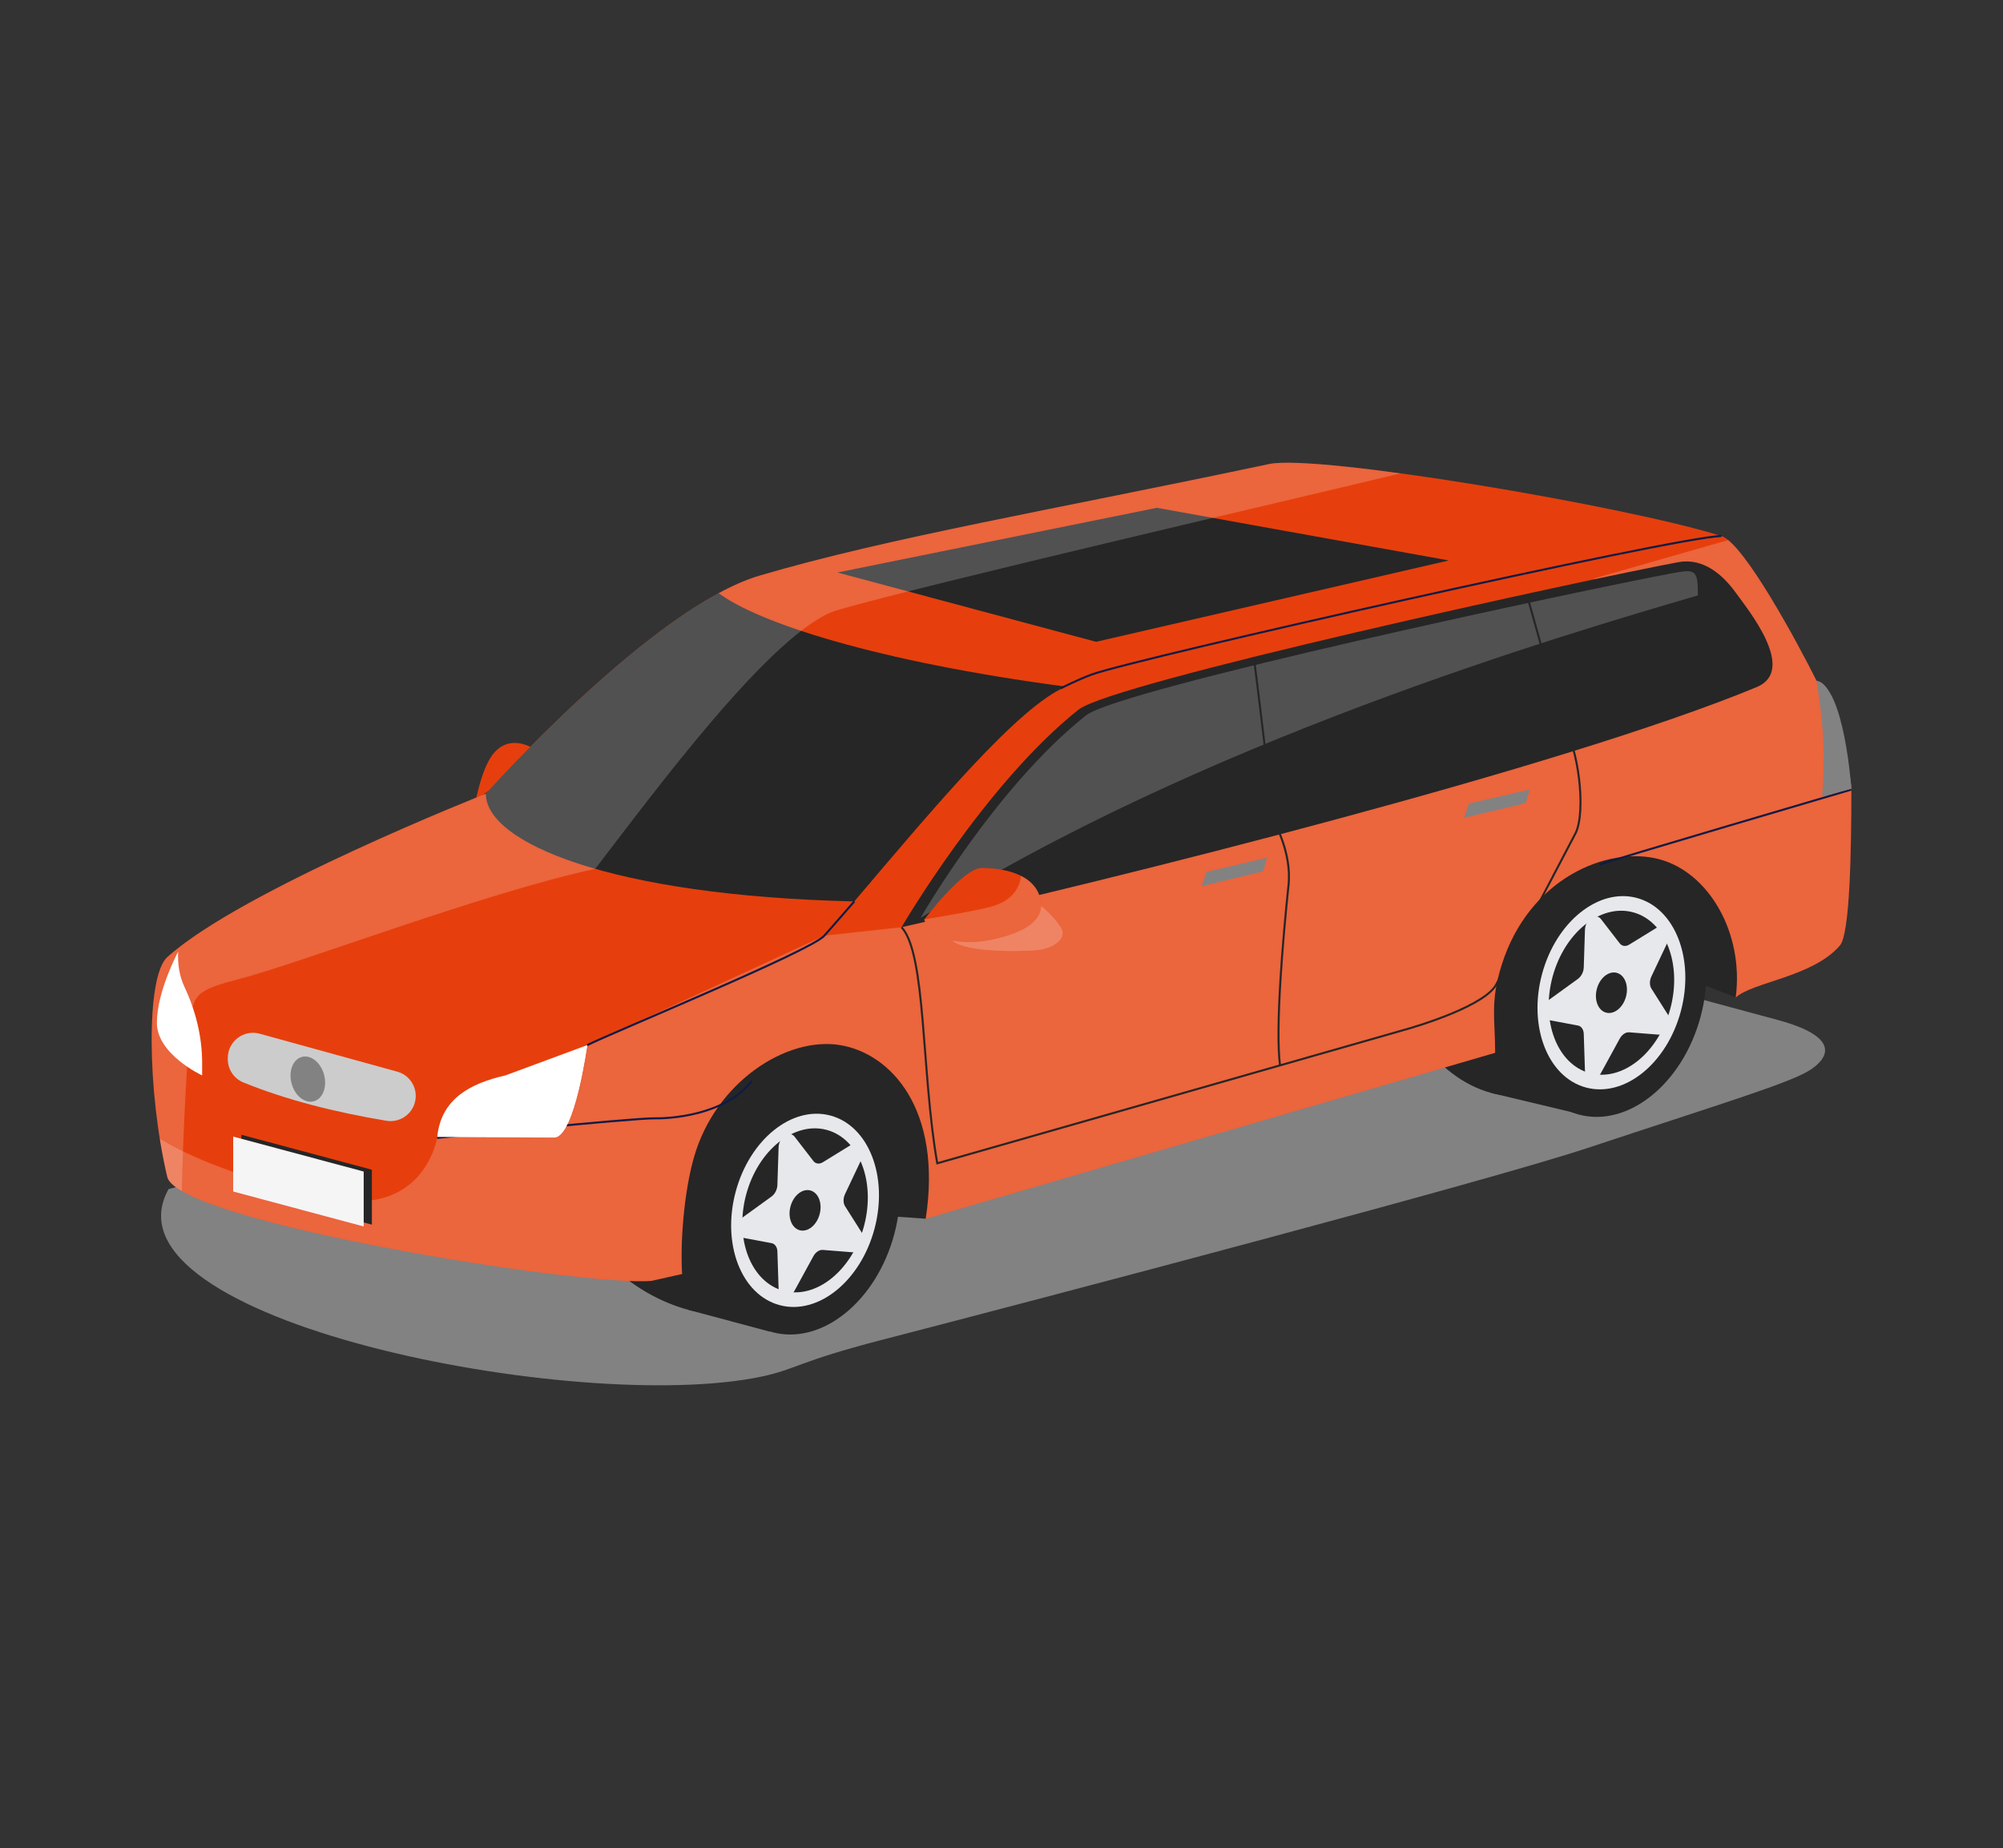
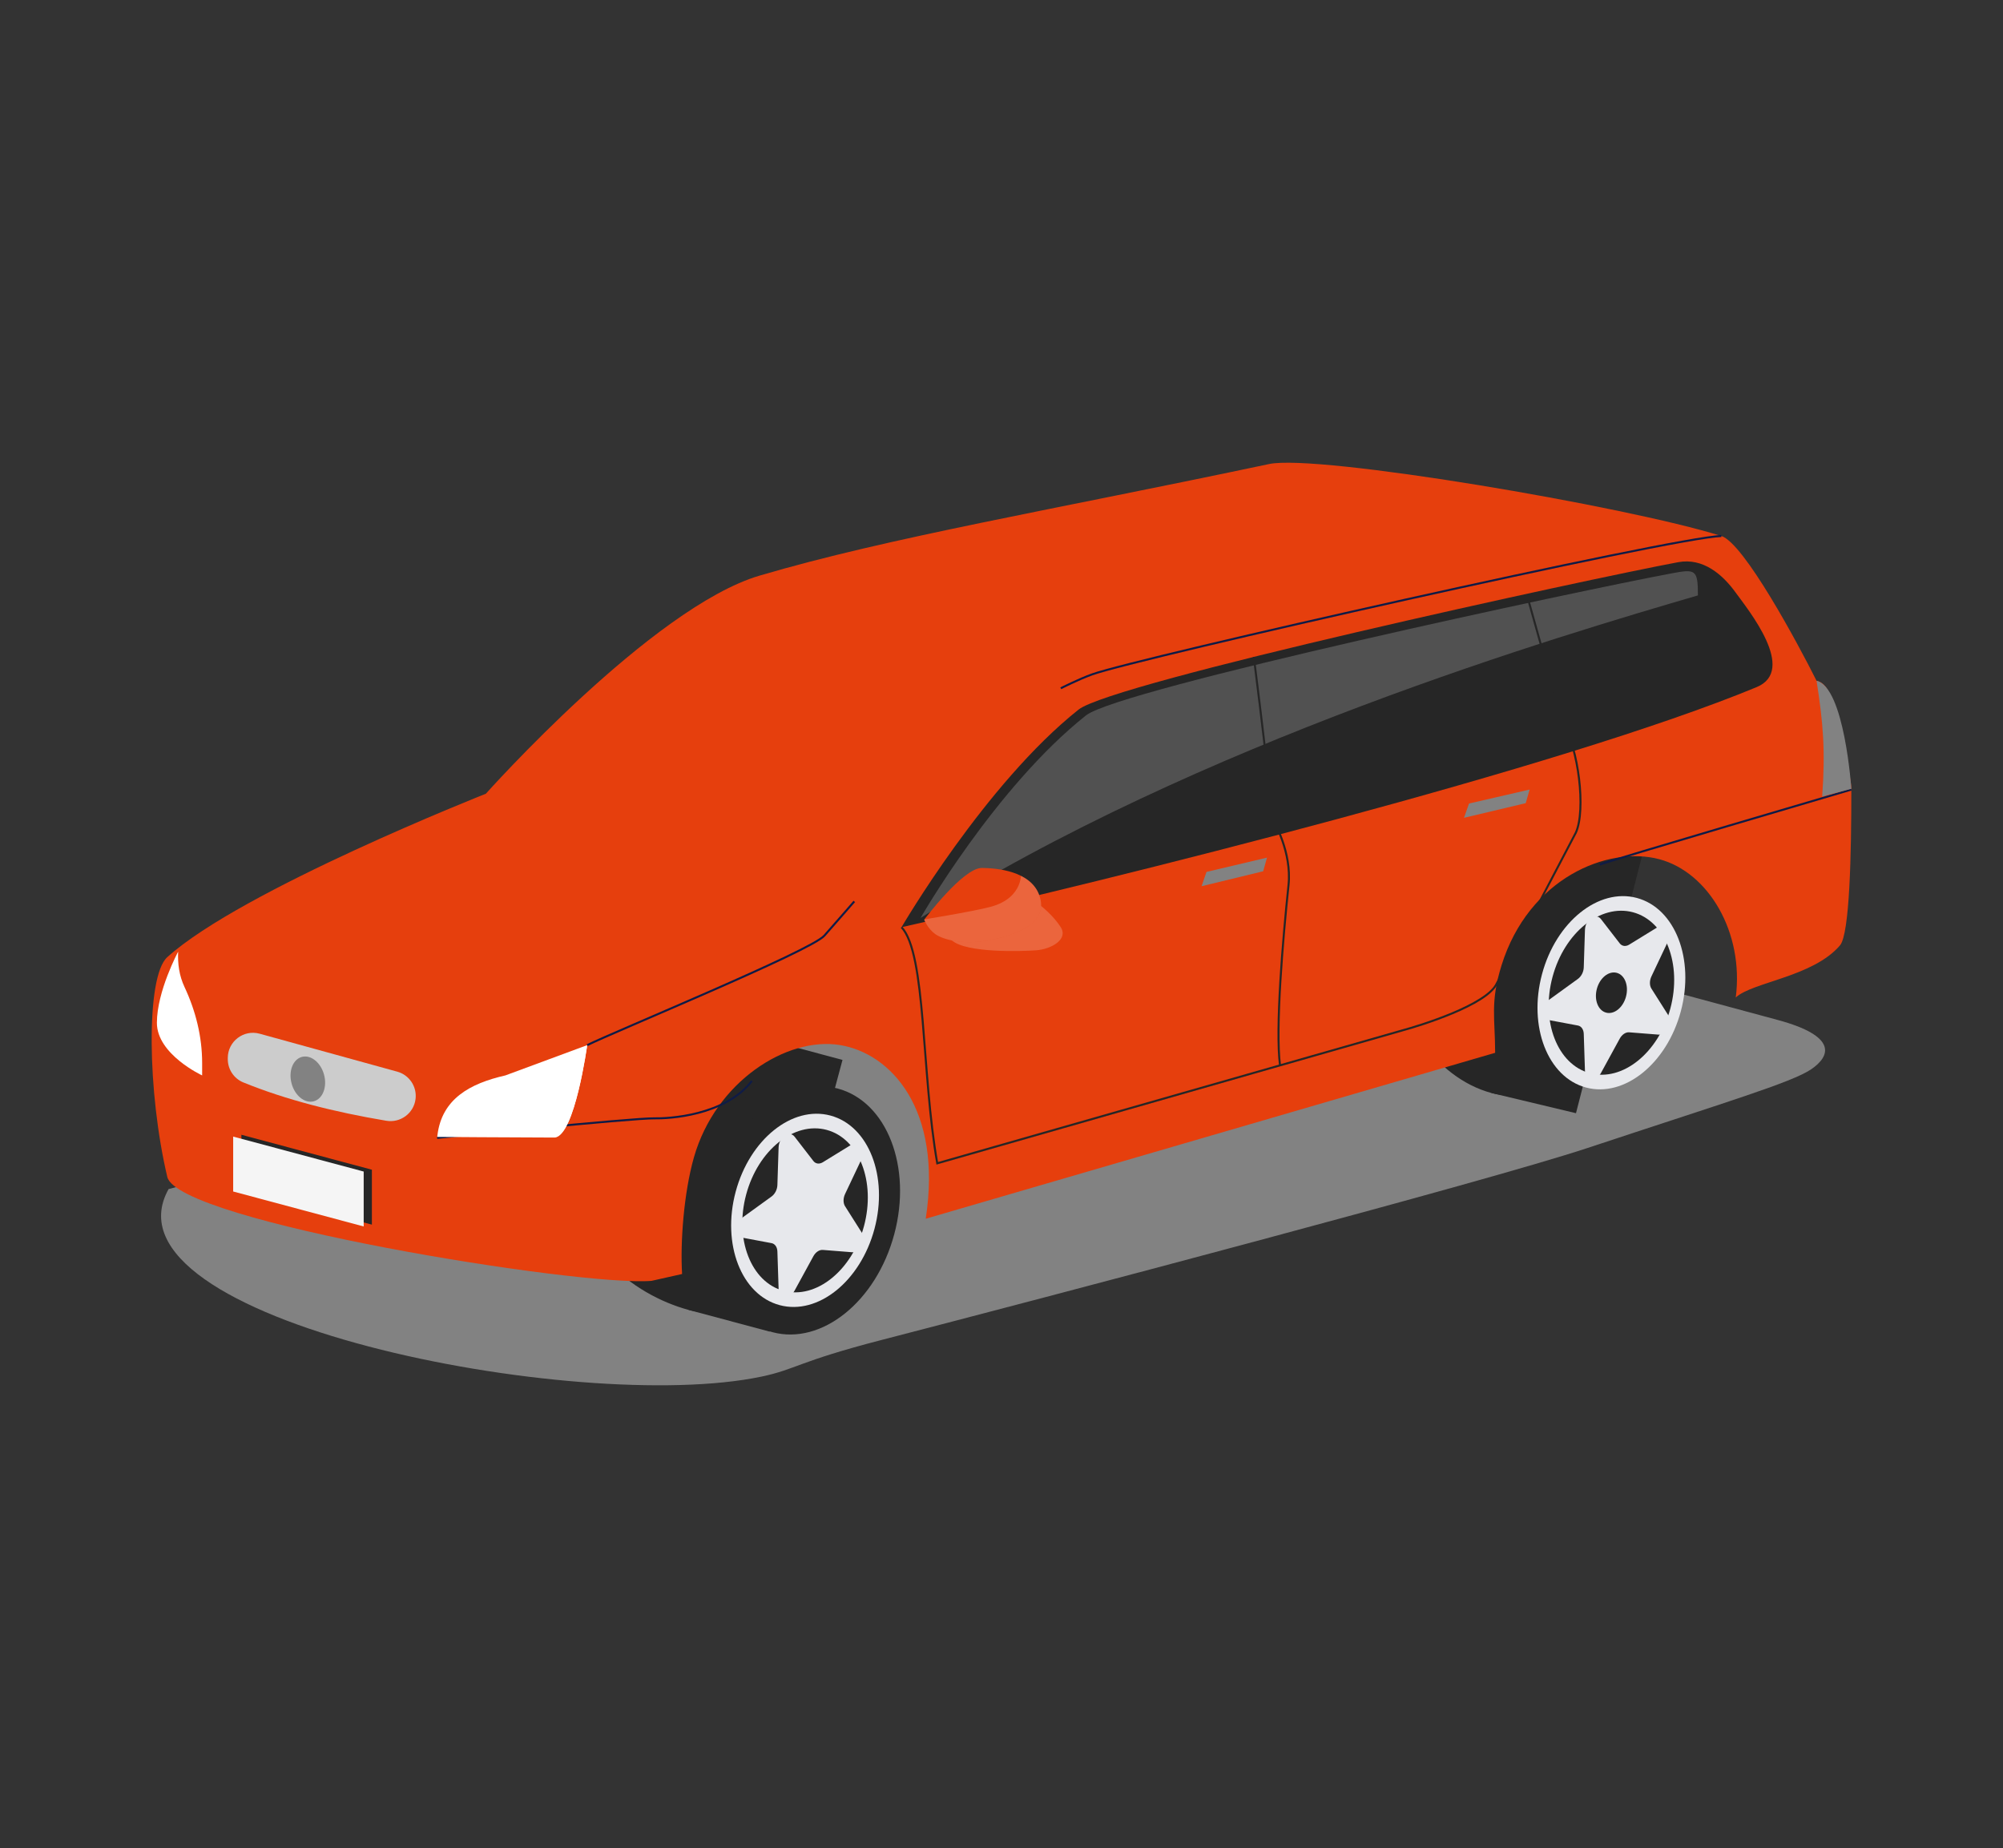
<svg xmlns="http://www.w3.org/2000/svg" id="Layer_1" data-name="Layer 1" viewBox="0 0 216.73 200">
  <rect x="0" y="0" width="216.73" height="200" fill="#333333" stroke="none" />
  <defs>
    <style>
      .cls-1 {
        clip-path: url(#clippath);
      }

      .cls-2 {
        fill: #f5f5f5;
      }

      .cls-3 {
        fill: #e7e8ec;
      }

      .cls-4 {
        fill: #e63f0d;
      }

      .cls-5, .cls-6 {
        fill: #fff;
      }

      .cls-7 {
        fill: #ccc;
      }

      .cls-8 {
        fill: #262626;
      }

      .cls-9 {
        fill: #828282;
      }

      .cls-10 {
        stroke: #262626;
      }

      .cls-10, .cls-11 {
        fill: none;
        stroke-miterlimit: 10;
        stroke-width: .219px;
      }

      .cls-11 {
        stroke: #0f1b46;
      }

      .cls-12 {
        clip-path: url(#clippath-1);
      }

      .cls-6 {
        opacity: .2;
      }
    </style>
    <clipPath id="clippath">
-       <path class="cls-4" d="m100.167,131.896c1.821-11.876-3.782-17.894-9.275-18.795-5.767-.946-13.468,3.965-15.805,12.144-1.098,3.844-1.495,9.273-1.281,12.632l-3.311.743c-7.731.641-51.251-6.412-52.394-11.251-2.151-9.109-2.352-21.659,0-23.783,8.043-7.262,34.469-17.683,34.469-17.683,0,0,17.985-20.179,29.627-23.61,14.045-4.139,31.681-7.106,55.125-12.073,5.236-1.109,38.63,4.55,48.935,7.789,2.447.769,8.299,11.667,10.302,15.672,2.158.364,2.201,5.914,2.201,5.914,0,0,1.561,3.873,1.561,5.856,0,6.922-.175,15.626-1.23,16.862-2.918,3.418-9.452,3.958-11.276,5.635.904-7.066-2.971-13.54-8.256-14.956-5.606-1.502-14.157,2.075-17.086,11.472-1.252,4.017-.695,5.77-.695,9.475l-61.61,17.957Z" />
-     </clipPath>
+       </clipPath>
    <clipPath id="clippath-1">
      <path class="cls-4" d="m99.998,99.534s4.205-5.617,6.244-5.601c1.586.013,5.295.317,6.22,2.976s-1.629,3.994-4.899,4.734c-3.271.741-5.536.025-6.348-.539-.812-.564-1.216-1.57-1.216-1.57Z" />
    </clipPath>
  </defs>
  <path class="cls-9" d="m166.021,103.276c-6.529-1.762-15.569-8.816-22.098-7.054l-125.68,32.464c-7.939,14.196,44.318,24.48,64.158,20.294,3.721-.785,3.931-1.617,12.859-3.93,17.749-4.597,65.56-17.175,76.492-20.802,14.956-4.962,22.129-7.099,24.223-8.526,2.094-1.427,2.885-3.582-3.643-5.344l-26.312-7.102Z" />
  <g>
    <path class="cls-8" d="m152.081,101.604c-2.176,8.12,3.355,15.093,9.299,16.686,5.944,1.593,12.526-3.699,14.701-11.819,2.176-8.12-3.355-15.093-9.299-16.686-.382-.102-11.483-.193-14.701,11.819Z" />
    <polygon class="cls-8" points="161.38 118.289 170.526 120.475 178.032 91.235 166.783 89.785 161.38 118.289" />
  </g>
  <g>
    <path class="cls-8" d="m63.184,126.429c-2.176,8.12,5.381,13.742,11.325,15.335,5.944,1.593,12.526-3.699,14.701-11.819,2.176-8.12-.879-15.994-6.822-17.586-5.944-1.593-17.028,5.95-19.204,14.07Z" />
    <rect class="cls-8" x="78.293" y="113.016" width="9.082" height="30.442" transform="translate(129.656 273.543) rotate(-165)" />
  </g>
-   <polygon class="cls-8" points="187.813 107.947 170.843 101.302 105.391 122.098 100.167 131.896 76.984 130.256 81.377 112.848 184.644 83.285 189.17 95.183 187.813 107.947" />
-   <path class="cls-4" d="m58.245,81.363l-6.763,5.279s.699-3.844,2.077-5.279c2.079-2.165,4.686,0,4.686,0Z" />
  <g>
    <path class="cls-4" d="m100.167,131.896c1.821-11.876-3.782-17.894-9.275-18.795-5.767-.946-13.468,3.965-15.805,12.144-1.098,3.844-1.495,9.273-1.281,12.632l-3.311.743c-7.731.641-51.251-6.412-52.394-11.251-2.151-9.109-2.352-21.659,0-23.783,8.043-7.262,34.469-17.683,34.469-17.683,0,0,17.985-20.179,29.627-23.61,14.045-4.139,31.681-7.106,55.125-12.073,5.236-1.109,38.63,4.55,48.935,7.789,2.447.769,8.299,11.667,10.302,15.672,2.158.364,2.201,5.914,2.201,5.914,0,0,1.561,3.873,1.561,5.856,0,6.922-.175,15.626-1.23,16.862-2.918,3.418-9.452,3.958-11.276,5.635.904-7.066-2.971-13.54-8.256-14.956-5.606-1.502-14.157,2.075-17.086,11.472-1.252,4.017-.695,5.77-.695,9.475l-61.61,17.957Z" />
    <g class="cls-1">
      <path class="cls-8" d="m115.338,74.311c-20.511-2.715-33.415-6.946-37.62-10.155-7.407,3.921-15.157,10.694-25.149,21.747,0,5.282,13.499,11.043,39.868,11.652,8.692-10.241,17.765-21.098,22.902-23.244Z" />
      <path class="cls-8" d="m54.113,85.902c4.896,5.728,18.843,8.283,39.998,9.68,0,0,3.94-5.411-12.635-9.2-17.672-4.04-27.363-.479-27.363-.479Z" />
      <polygon class="cls-8" points="79.319 73.35 88.546 75.822 92.049 72.622 82.822 70.15 79.319 73.35" />
      <polygon class="cls-8" points="118.597 69.459 90.606 61.958 125.178 54.956 156.772 60.655 118.597 69.459" />
      <path class="cls-6" d="m19.653,129.597c.174-8.315.657-15.419.861-17.972.308-3.857.302-4.361,5.314-5.66,6.795-1.761,26.39-9.293,38.578-11.937,6.189-8.042,19.35-25.978,26.2-27.996,8.996-2.65,50.372-12.239,62.179-15.096l-13.591-1.193-60.584,8.966L7.214,106.7l2.179,21.081,10.261,1.816Z" />
      <path class="cls-6" d="m13.878,119.364c.687,5.444,20.437,10.546,24.434,10.646,7.878.197,8.985-6.864,8.985-6.864l16.239-10.035,25.659-11.848,8.353-.915,75.156-37.808,25.616-7.331,14.411,54.01-143.629,55.536-57.972-26.684,2.748-18.707Z" />
    </g>
  </g>
  <path class="cls-11" d="m114.778,74.489s1.913-.972,3.387-1.503c4.851-1.747,62.932-14.848,68.091-14.978" />
  <path class="cls-8" d="m97.547,100.348c23.211-5.239,71.454-17.26,92.523-25.984,4.415-1.828-.896-8.34-2.286-10.26-1.373-1.895-3.49-3.766-6.196-3.262-9.742,1.817-61.186,13.016-64.886,15.954-10.101,8.022-19.155,23.551-19.155,23.551Z" />
  <polygon class="cls-8" points="131.803 72.659 133.424 88.938 137.633 87.559 135.638 71.578 131.803 72.659" />
  <path class="cls-6" d="m99.602,99.35c29.943-18.986,69.389-30.613,84.117-34.913,0-2.847-.268-2.866-2.902-2.374-9.484,1.769-59.705,12.498-63.306,15.358-9.833,7.809-17.908,21.929-17.908,21.929Z" />
  <g>
    <path class="cls-6" d="m102.291,100.484s-.75.036.713,1.297c1.595,1.375,7.549,1.18,9.111,1.064,1.622-.12,3.502-1.177,2.662-2.497-1.531-2.409-5.04-4.401-5.903-4.366-.863.035-6.584,4.502-6.584,4.502Z" />
    <g>
      <path class="cls-4" d="m99.998,99.534s4.205-5.617,6.244-5.601c1.586.013,5.295.317,6.22,2.976s-1.629,3.994-4.899,4.734c-3.271.741-5.536.025-6.348-.539-.812-.564-1.216-1.57-1.216-1.57Z" />
      <g class="cls-12">
        <path class="cls-6" d="m110.487,94.288s.357,2.865-3.3,3.853c-1.9.514-7.937,1.486-7.937,1.486l1.562,3.402,12.202.68,1.412-6.524-2.327-3.844-1.612.947Z" />
      </g>
    </g>
  </g>
  <polygon class="cls-9" points="130.545 94.363 137.094 92.817 136.679 94.292 130.012 95.911 130.545 94.363" />
  <polygon class="cls-9" points="158.951 86.962 165.509 85.45 165.085 86.923 158.41 88.507 158.951 86.962" />
  <path class="cls-5" d="m21.872,115.039v1.347s-4.9-2.271-4.896-5.695c.004-3.424,2.301-7.698,2.301-7.698-.062,1.309.11,2.593.692,3.835,1.208,2.577,1.903,5.365,1.903,8.211Z" />
  <path class="cls-7" d="m26.337,117.148c4.604,1.876,9.823,3.198,15.46,4.145,1.535.258,2.977-.809,3.167-2.354l0-0c.165-1.341-.678-2.601-1.981-2.96l-14.885-4.106c-1.736-.479-3.451.827-3.451,2.628v.126c0,1.105.666,2.105,1.689,2.522Z" />
  <g>
    <path class="cls-10" d="m135.666,71.091c.788,6.13,2.13,17.736,2.13,17.736,0,0,2.003,3.389,1.627,6.951-.609,5.772-1.448,15.597-.918,19.545" />
    <path class="cls-10" d="m97.547,100.348c2.676,2.846,2.142,15.761,3.866,25.55l50.25-14.362c1.97-.528,9.241-2.774,10.297-5.107l8.552-16.318c1.112-2.458.262-9.206-1.382-11.75l-3.839-13.718" />
    <path class="cls-11" d="m200.319,85.45s-26.407,7.765-27.214,8.118" />
    <path class="cls-11" d="m47.297,123.146s21.266-2.158,23.494-2.113c1.507.031,7.621-.248,10.568-4.052" />
    <path class="cls-11" d="m92.437,97.555s-2.171,2.498-3.243,3.708c-1.46,1.649-22.809,10.425-25.659,11.848" />
  </g>
  <path class="cls-9" d="m196.558,73.68c.706,4.52.97,7.517.606,12.53l3.156-.842s-.738-10.999-3.762-11.688Z" />
  <path class="cls-5" d="m54.686,116.386l8.849-3.276s-1.375,9.872-3.514,10.001c-4.606-.007-12.712-.07-12.712-.07l.023-.19c.481-3.917,3.505-5.591,7.354-6.465Z" />
  <path class="cls-9" d="m35.065,116.314c.355,1.326-.144,2.612-1.114,2.872-.971.26-2.046-.604-2.401-1.93-.355-1.326.144-2.612,1.114-2.872.971-.26,2.046.604,2.401,1.93Z" />
  <g>
    <polygon class="cls-8" points="26.118 128.751 40.24 132.535 40.24 126.592 26.118 122.808 26.118 128.751" />
    <polygon class="cls-2" points="25.23 128.949 39.352 132.733 39.352 126.789 25.23 123.005 25.23 128.949" />
  </g>
  <g>
    <path class="cls-8" d="m77.46,128.403c-1.951,7.281.788,14.342,6.118,15.77,5.33,1.428,11.232-3.317,13.183-10.598,1.951-7.281-.788-14.342-6.118-15.77-5.33-1.428-11.232,3.317-13.183,10.598Z" />
    <path class="cls-3" d="m79.601,128.977c-1.518,5.666.613,11.16,4.76,12.271,4.147,1.111,8.74-2.581,10.258-8.247,1.518-5.666-.613-11.16-4.76-12.271-4.147-1.111-8.74,2.581-10.258,8.247Z" />
    <path class="cls-8" d="m80.736,129.281c-1.289,4.809.521,9.473,4.041,10.416,3.52.943,7.419-2.191,8.708-7,1.289-4.809-.521-9.473-4.041-10.416-3.52-.943-7.419,2.191-8.708,7Z" />
    <path class="cls-3" d="m91.438,130.546l1.823,2.877c.5.789-.202,2.167-1.069,2.099l-3.16-.25c-.377-.03-.781.24-1.023.684l-2.034,3.722c-.558,1.02-1.693.87-1.729-.229l-.13-4.008c-.015-.478-.265-.835-.632-.903l-3.08-.577c-.844-.158-.844-1.63,0-2.241l3.08-2.228c.367-.266.617-.756.632-1.242l.13-4.078c.036-1.118,1.171-1.877,1.729-1.156l2.034,2.632c.242.314.646.367,1.023.136l3.16-1.943c.867-.533,1.568.47,1.069,1.527l-1.823,3.854c-.217.46-.217.983,0,1.326Z" />
-     <path class="cls-8" d="m85.534,130.567c-.319,1.189.129,2.342.999,2.575.87.233,1.834-.542,2.153-1.731.319-1.189-.129-2.342-.999-2.575-.87-.233-1.834.542-2.153,1.731Z" />
  </g>
  <g>
-     <path class="cls-8" d="m164.71,104.852c-1.951,7.281.788,14.342,6.118,15.77,5.33,1.428,11.232-3.317,13.183-10.598,1.951-7.281-.788-14.342-6.118-15.77-5.33-1.428-11.232,3.317-13.183,10.598Z" />
    <path class="cls-3" d="m166.851,105.426c-1.518,5.666.613,11.16,4.76,12.271,4.147,1.111,8.74-2.581,10.258-8.247,1.518-5.666-.613-11.16-4.76-12.271-4.147-1.111-8.74,2.581-10.258,8.247Z" />
    <path class="cls-8" d="m167.987,105.73c-1.289,4.809.521,9.473,4.041,10.416,3.52.943,7.419-2.191,8.708-7,1.289-4.809-.521-9.473-4.041-10.416-3.52-.943-7.419,2.191-8.708,7Z" />
    <path class="cls-3" d="m178.689,106.995l1.823,2.877c.5.789-.202,2.167-1.069,2.099l-3.16-.25c-.377-.03-.781.24-1.023.684l-2.034,3.722c-.558,1.02-1.693.87-1.729-.229l-.13-4.008c-.015-.478-.265-.835-.632-.903l-3.08-.577c-.844-.158-.844-1.63,0-2.241l3.08-2.228c.367-.266.617-.756.632-1.242l.13-4.078c.036-1.118,1.171-1.877,1.729-1.156l2.034,2.632c.242.314.646.367,1.023.136l3.16-1.943c.867-.533,1.568.47,1.069,1.527l-1.823,3.854c-.217.46-.217.983,0,1.326Z" />
    <path class="cls-8" d="m172.785,107.016c-.319,1.189.129,2.342.999,2.575.87.233,1.834-.542,2.153-1.731.319-1.189-.129-2.342-.999-2.575-.87-.233-1.834.542-2.153,1.731Z" />
  </g>
  <path class="cls-5" d="m63.536,113.11s-1.328,9.766-3.467,9.895" />
</svg>